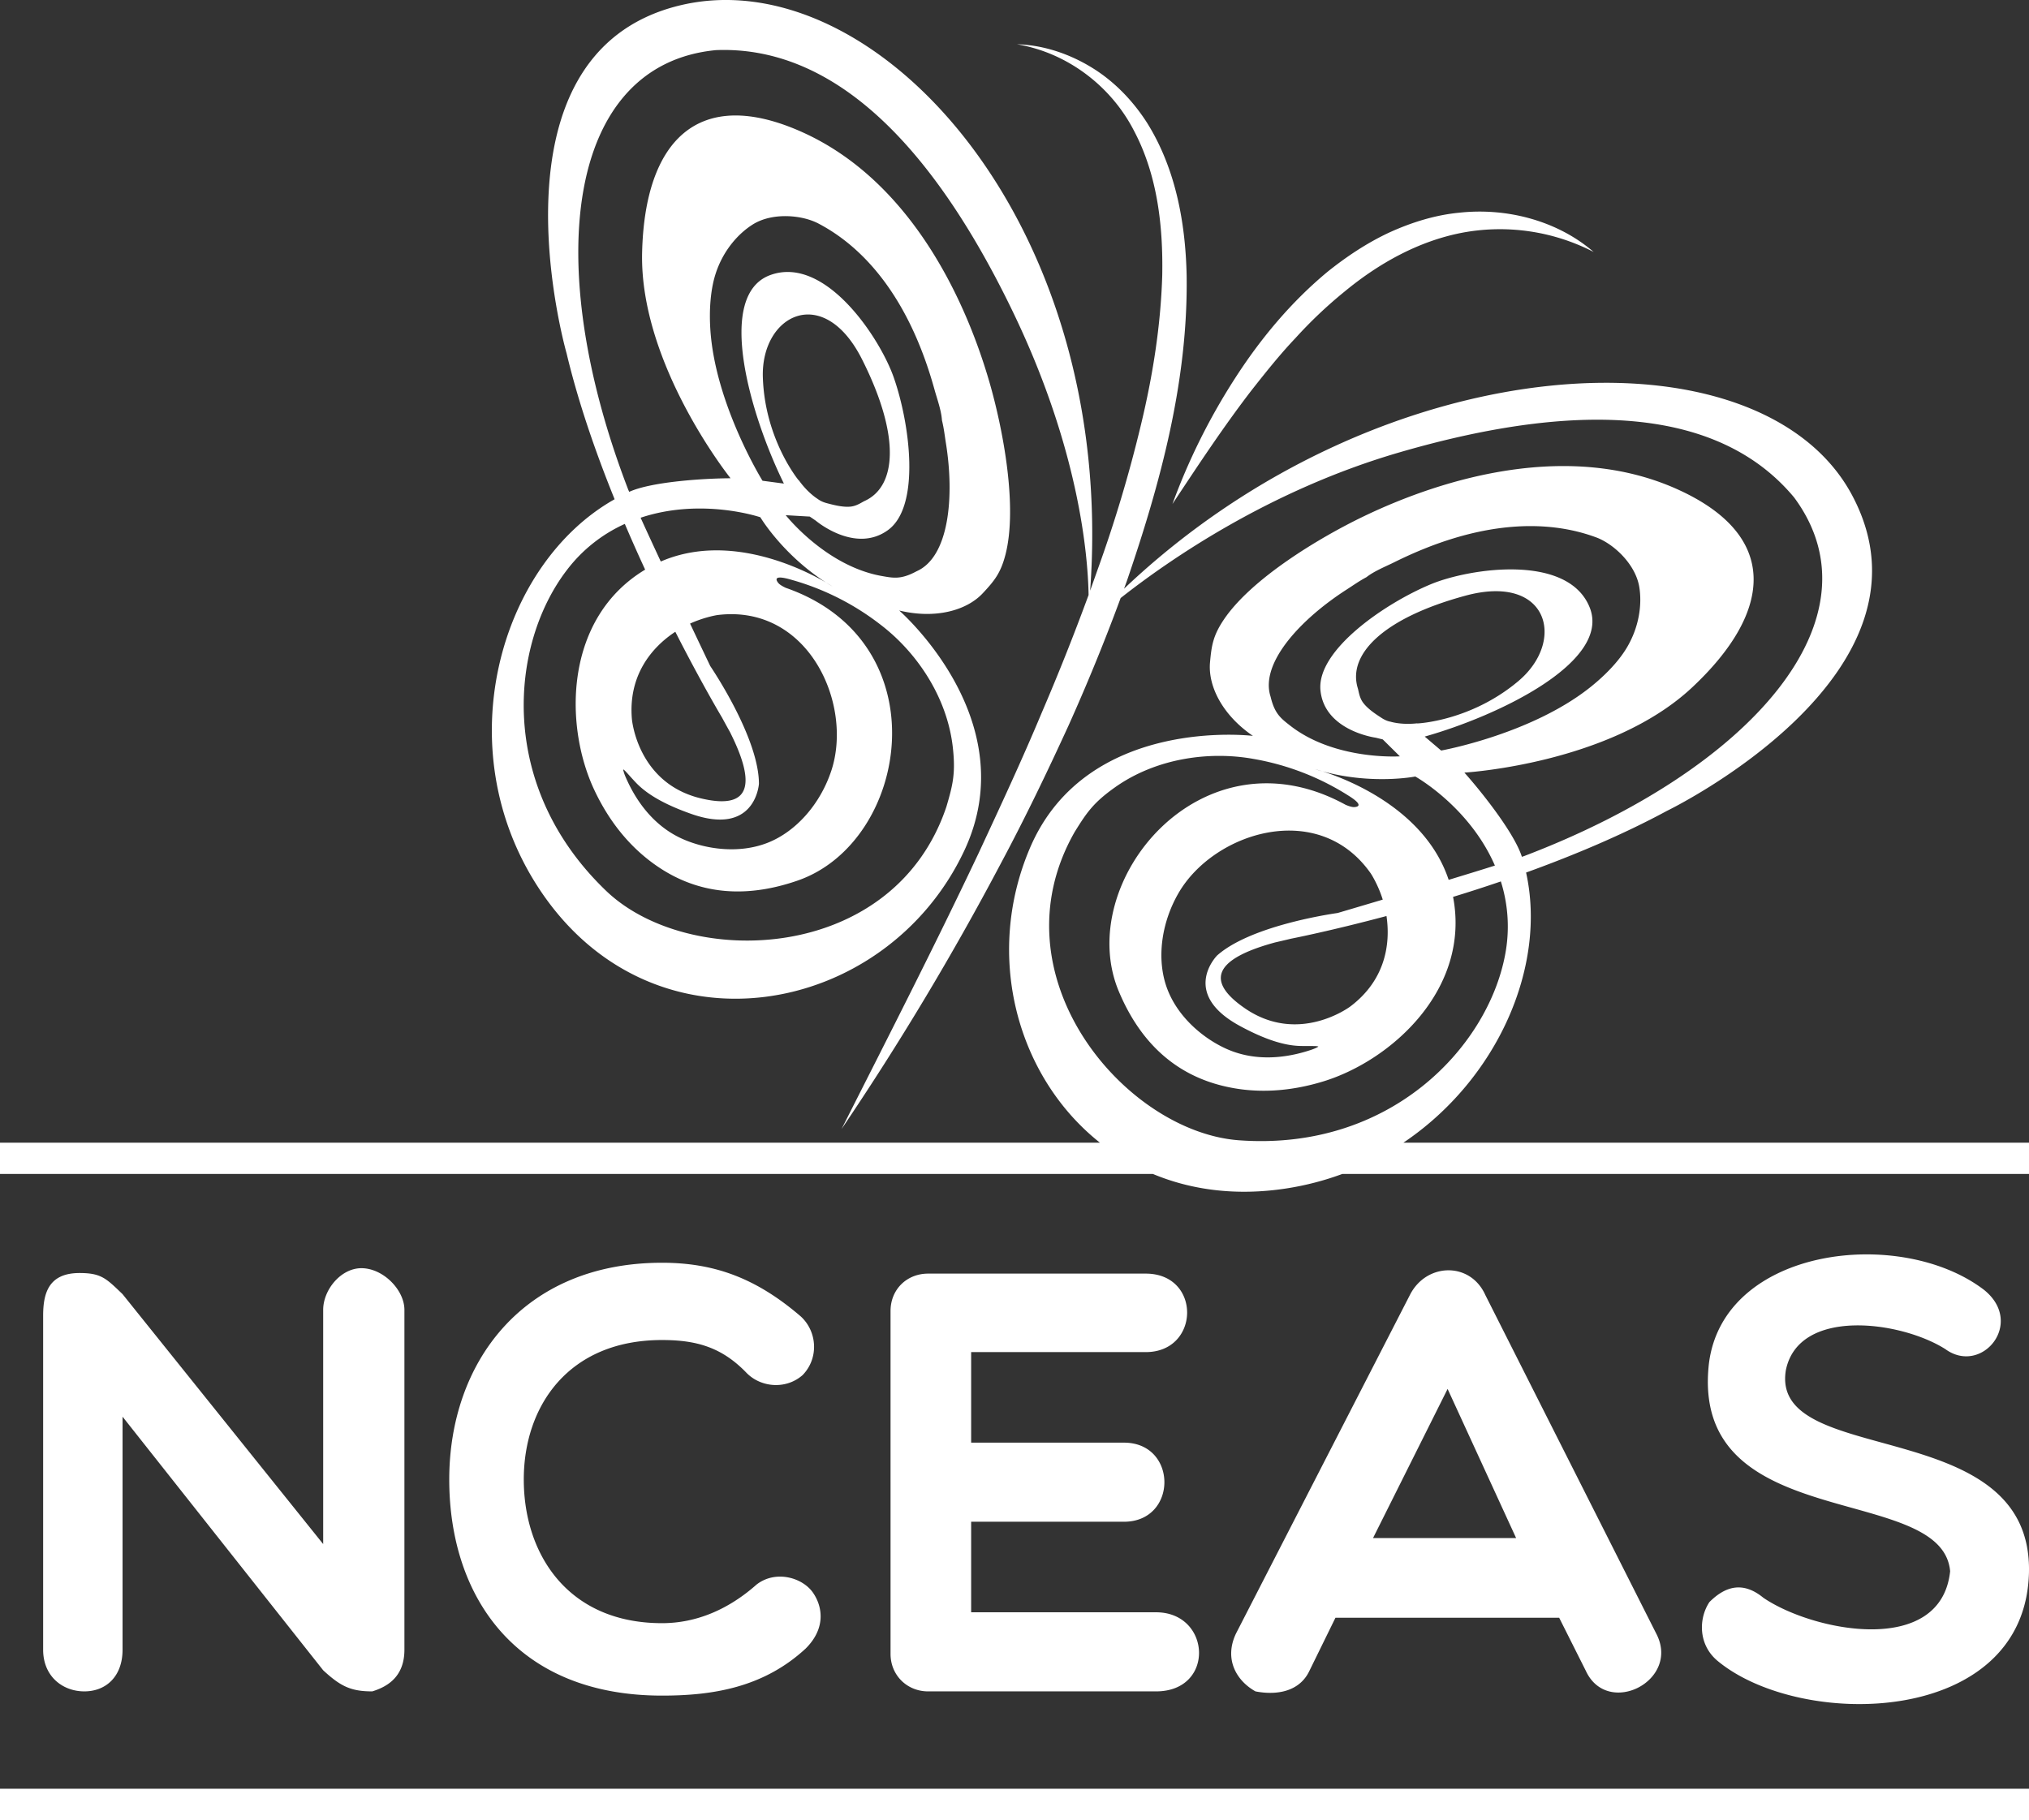
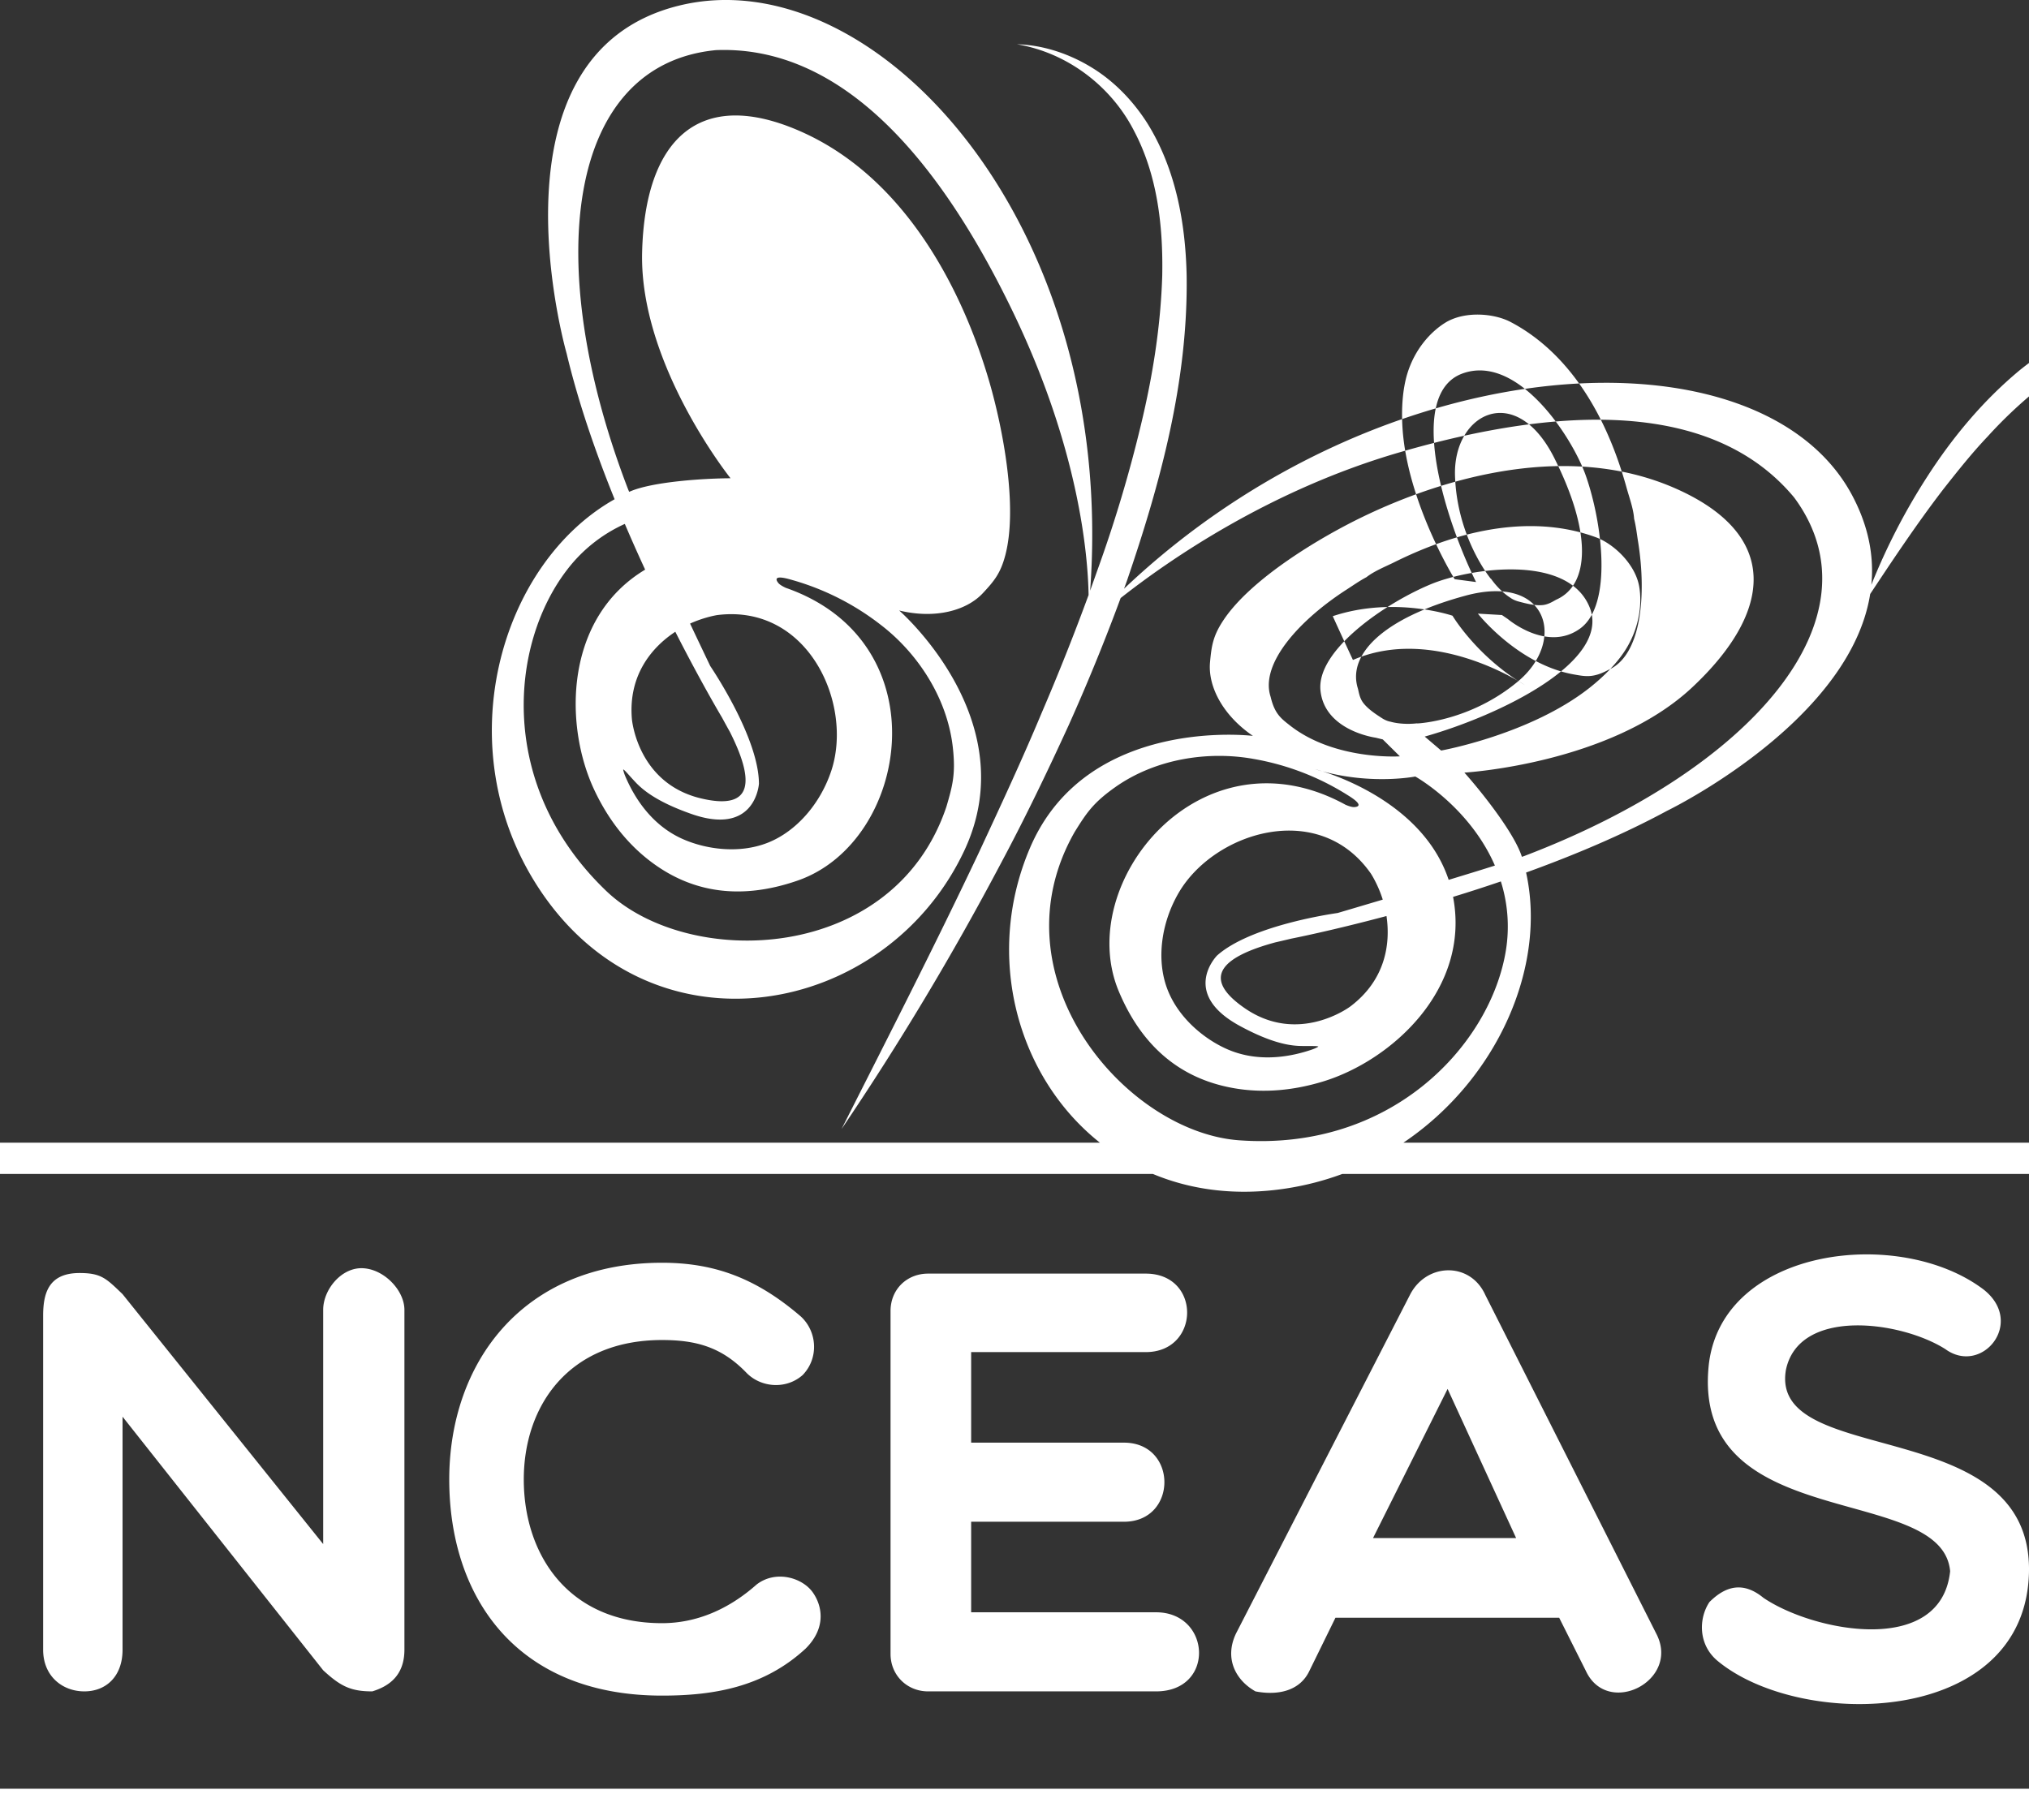
<svg xmlns="http://www.w3.org/2000/svg" width="107" height="96">
  <rect width="100%" height="100%" fill="#333333" stroke="none" />
-   <path d="M107 94.351V96H0v-1.649h107zm-2.368-26.311c2.173 1.751-.13 4.521-2.047 3.12-2.365-1.496-7.736-2.197-8.407 1.115-.863 5.222 13.043 2.23 12.82 10.7-.225 8.088-11.989 8.279-16.401 4.649-1.055-.86-1.023-2.262-.448-3.121.831-.828 1.758-1.114 2.845-.223 2.621 1.784 9.368 3.12 9.847-1.401-.416-4.713-13.714-1.879-12.724-10.923.736-6.176 10.103-7.292 14.515-3.916zm-69.72-1.433c2.781 0 4.987.827 7.32 2.834.864.796.96 2.197.097 3.089-.863.764-2.174.669-2.942-.096-1.31-1.369-2.653-1.751-4.475-1.751-4.923 0-7.29 3.471-7.29 7.356 0 3.949 2.335 7.579 7.29 7.579 1.822 0 3.516-.733 4.987-2.038.991-.765 2.366-.383 2.94.382.513.7.768 1.879-.35 2.993-2.238 2.07-4.924 2.484-7.577 2.484-7.737 0-11.221-5.255-11.221-11.4 0-6.146 3.868-11.432 11.22-11.432zm43.41 1.687l9.016 17.865c1.31 2.483-2.558 4.458-3.708 1.974l-1.407-2.802H70.426l-1.374 2.802c-.512 1.083-1.695 1.306-2.845 1.083-1.024-.574-1.663-1.72-1.024-3.057l9.175-17.865c.864-1.687 3.165-1.75 3.965 0zm-59.265-1.4c1.151 0 2.27 1.146 2.27 2.197v17.928c0 1.401-.864 1.942-1.695 2.197-1.118 0-1.662-.255-2.59-1.114L6.463 74.727v12.292c0 1.401-.864 2.197-2.015 2.197-1.15 0-2.173-.796-2.173-2.197v-17.61c0-1.146.255-2.26 1.918-2.26 1.15 0 1.406.285 2.27 1.114l10.58 13.183V69.091c0-1.051.928-2.197 2.015-2.197zm41.365.286c2.94 0 2.877 4.14 0 4.14h-9.208v4.776h8.057c2.845 0 2.845 4.172 0 4.172h-8.057v4.776h9.75c2.91 0 3.134 4.172 0 4.172h-12.02c-1.118 0-1.981-.86-1.981-1.974V69.154c0-1.146.863-1.974 1.981-1.974h11.478zm15.918 6.082l-3.932 7.866h7.545l-3.613-7.866zM35.802.298c10.265-2.536 23.123 11.385 21.687 30.859l.374-1.055a71.591 71.591 0 002.305-7.693c.626-2.594 1.043-5.235 1.123-7.877.05-2.625-.261-5.315-1.489-7.633-1.184-2.314-3.473-4.11-6.172-4.564 1.365.04 2.722.485 3.913 1.209 1.196.723 2.201 1.763 2.958 2.951 1.504 2.412 2.018 5.279 2.077 8.037.081 5.576-1.387 10.96-3.153 16.115l-.15.408c13.665-12.969 33.586-13.957 38.398-4.929 5.05 9.476-9.756 16.64-9.756 16.64-2.336 1.263-4.924 2.35-7.438 3.259 1.099 4.961-1.512 10.914-6.472 14.25H107v1.648H70.787c-.94.348-1.934.609-2.977.768-2.62.4-4.984.078-7.01-.767H0v-1.65l58.006.001c-4.38-3.475-6.119-9.875-3.685-15.559 2.99-6.983 11.752-5.9 11.752-5.9-1.608-1.098-2.378-2.629-2.262-3.882.08-.878.158-1.398.716-2.234 1.452-2.174 5.04-4.331 7.35-5.446 4.47-2.157 10.919-3.926 16.45-1.504 5.53 2.424 5.228 6.466.905 10.513-4.323 4.045-12.007 4.49-12.007 4.49.915 1.025 2.641 3.198 3.032 4.442l.122-.041C92.37 40.589 99.312 32.587 94.614 26.24c-3.837-4.615-11.03-5.232-20.843-2.37-6.782 1.978-12.061 5.617-14.676 7.677l.33-.9a106.177 106.177 0 01-3.062 7.594c-1.134 2.478-2.315 4.933-3.599 7.333a150.073 150.073 0 01-8.384 13.979c2.451-4.847 4.918-9.668 7.228-14.553 1.138-2.45 2.28-4.896 3.319-7.383a122.98 122.98 0 002.48-6.233c-.034-2.049-.485-7.636-3.96-14.87-4.413-9.187-9.676-14.109-15.689-13.87-7.879.754-9.224 11.243-4.628 23.184l.05.116c1.19-.54 3.967-.712 5.345-.717 0 0-4.8-5.993-4.663-11.9.138-5.908 2.958-8.83 8.46-6.35 5.504 2.483 8.489 8.448 9.862 13.201.709 2.458 1.492 6.56.837 9.087-.252.972-.589 1.378-1.19 2.023-.86.923-2.519 1.374-4.413.914 0 0 6.66 5.776 3.44 12.654-4.124 8.8-16.445 11.137-22.441 2.002-4.873-7.425-2.043-17.128 3.995-20.524-1-2.47-1.917-5.115-2.531-7.691 0 0-4.533-15.762 5.921-18.345zm30.319 39.736c-2.353-.428-5.163-.039-7.33 1.502-1.14.81-1.49 1.338-2.114 2.341-4.34 7.598 2.652 15.83 8.66 16.27 7.97.584 13.105-4.898 14.032-9.764a7.895 7.895 0 00-.221-3.89c-.86.294-1.704.566-2.52.815.928 4.841-3.224 8.625-6.847 9.735-1.707.522-3.522.676-5.33.225-2.102-.522-4.157-1.894-5.45-4.974-2.406-5.733 4.347-14.016 11.956-9.845 0 0 .274.124.437.123.161-.002.606-.06-.32-.628a13.672 13.672 0 00-4.953-1.91zm6.18 6.056c-2.752-3.96-8.301-2.195-10.156 1.026-.913 1.584-1.16 3.493-.603 5.008.574 1.561 1.984 2.713 3.237 3.245 1.74.736 3.482.3 4.338.017.308-.102.407-.18.407-.18-.044-.046-.418-.021-.94-.034-.577-.013-1.544-.156-3.21-1.062-3.052-1.665-1.327-3.567-1.192-3.708 1.709-1.522 5.712-2.15 6.36-2.244.74-.218 1.548-.458 2.378-.705-.25-.8-.62-1.363-.62-1.363zm.816 2.228c-2.985.797-5.027 1.194-5.027 1.194s-.357.087-.84.197c-2.625.712-4.063 1.787-1.595 3.48 2.844 1.95 5.554-.1 5.554-.1 1.846-1.39 2.128-3.29 1.908-4.771zM32.95 27.635a7.936 7.936 0 00-3.055 2.433c-3.018 3.937-3.687 11.406 2.072 16.924 4.341 4.16 15.161 3.848 17.943-4.443.332-1.133.492-1.744.337-3.128-.296-2.638-1.881-4.982-3.772-6.44a13.661 13.661 0 00-4.735-2.398c-1.041-.307-.788.061-.682.183.107.12.383.242.383.242 8.198 2.856 6.517 13.394.626 15.439-3.166 1.099-5.562.49-7.356-.72-1.544-1.04-2.641-2.49-3.391-4.102-1.59-3.429-1.534-9.034 2.702-11.578a87.333 87.333 0 01-1.072-2.412zm36.795 13.052l.121.04c1.413.466 5.325 2.06 6.53 5.683.898-.273 1.735-.53 2.438-.753-1.352-3.115-4.198-4.698-4.198-4.698s-2.243.448-4.891-.272zm-25.906-.03c1.166-3.526-1.22-8.818-6.017-8.213 0 0-.667.102-1.431.448.37.783.731 1.541 1.062 2.235.363.543 2.566 3.931 2.57 6.215-.016.194-.287 2.743-3.568 1.59-1.79-.628-2.542-1.25-2.939-1.67-.357-.377-.588-.671-.651-.675 0 0 .007.127.137.423.36.825 1.197 2.406 2.91 3.205 1.232.574 3.035.85 4.586.233 1.504-.599 2.766-2.056 3.34-3.79zm-8.226-7.333c-1.254.826-2.485 2.305-2.29 4.601 0 0 .276 3.378 3.632 4.185 2.913.7 2.756-1.085 1.536-3.505-.242-.433-.415-.755-.415-.755s-1.066-1.78-2.463-4.526zm33.738 7.248c.132.042.264.079.394.115-.249-.078-.394-.115-.394-.115zm14.82-12.228c-2.576-.954-6.15-.92-10.644 1.313-.42.21-1.049.459-1.463.785-.412.222-.682.42-1.046.654-2.43 1.562-4.59 3.885-4.013 5.654l.017.067c.213.848.545 1.09 1.018 1.46 2.367 1.846 5.783 1.618 5.783 1.618l-.901-.892-.37-.091s-2.695-.356-2.916-2.487c-.222-2.133 3.434-4.622 5.836-5.615 2.022-.835 7.213-1.63 8.36 1.23 1.147 2.86-4.79 5.71-8.699 6.812l.866.737s4.692-.842 7.815-3.3c.784-.618 1.516-1.36 1.965-2.107.671-1.115.82-2.313.667-3.23-.199-1.19-1.342-2.263-2.274-2.608zm-4.099 7.581c2.526-2.125 1.584-5.692-2.793-4.504-4.371 1.186-6.222 3.115-5.674 4.884.047.15.077.487.276.755.254.345.704.63.969.803.197.13.36.186.49.207.101.031.635.169 1.396.083l.007.007s2.804-.111 5.33-2.235zm-36.501-5.193l.167.105.17.102c-.03-.02-.15-.097-.341-.21l.004.003zm-3.474-3.448s-3.083-1.053-6.314.025c.303.67.67 1.462 1.064 2.31 3.62-1.573 7.549.425 8.72 1.11-2.306-1.483-3.47-3.445-3.47-3.445zm3.06-15.495c-.881-.461-2.445-.592-3.467.056-.787.498-1.584 1.408-1.969 2.65-.257.832-.325 1.87-.262 2.865.248 3.957 2.752 7.998 2.752 7.998l1.128.15c-1.786-3.634-3.62-9.94-.718-10.999 2.904-1.06 5.777 3.322 6.503 5.378.862 2.445 1.442 6.817-.299 8.076-1.74 1.26-3.806-.5-3.806-.5l-.316-.215-1.267-.073s2.11 2.686 5.071 3.209c.59.104.993.189 1.77-.22.02-.01.041-.02.061-.032 1.708-.754 2.002-3.906 1.546-6.751-.069-.426-.1-.76-.21-1.213-.032-.523-.266-1.157-.39-1.609-1.332-4.824-3.693-7.497-6.128-8.77zm2.303 7.166c-2.034-4.04-5.329-2.355-5.231.936.1 3.29 1.888 5.444 1.888 5.444h.011c.443.622.904.927.994.983.102.078.254.164.481.223.307.08.82.224 1.247.182.334-.032.606-.235.749-.3 1.689-.774 1.893-3.435-.139-7.468zm38.58-5.665a10.77 10.77 0 00-6.939-1.013c-2.292.442-4.386 1.607-6.2 3.107a23.468 23.468 0 00-2.583 2.448c-.824.867-1.571 1.808-2.318 2.756-1.472 1.913-2.813 3.945-4.17 5.996a33.292 33.292 0 013.289-6.613c1.34-2.085 2.953-4.032 4.907-5.65.99-.79 2.057-1.503 3.222-2.049 1.164-.532 2.413-.928 3.698-1.052 2.559-.282 5.221.447 7.095 2.07z" fill="#FFF" />
+   <path d="M107 94.351V96H0v-1.649h107zm-2.368-26.311c2.173 1.751-.13 4.521-2.047 3.12-2.365-1.496-7.736-2.197-8.407 1.115-.863 5.222 13.043 2.23 12.82 10.7-.225 8.088-11.989 8.279-16.401 4.649-1.055-.86-1.023-2.262-.448-3.121.831-.828 1.758-1.114 2.845-.223 2.621 1.784 9.368 3.12 9.847-1.401-.416-4.713-13.714-1.879-12.724-10.923.736-6.176 10.103-7.292 14.515-3.916zm-69.72-1.433c2.781 0 4.987.827 7.32 2.834.864.796.96 2.197.097 3.089-.863.764-2.174.669-2.942-.096-1.31-1.369-2.653-1.751-4.475-1.751-4.923 0-7.29 3.471-7.29 7.356 0 3.949 2.335 7.579 7.29 7.579 1.822 0 3.516-.733 4.987-2.038.991-.765 2.366-.383 2.94.382.513.7.768 1.879-.35 2.993-2.238 2.07-4.924 2.484-7.577 2.484-7.737 0-11.221-5.255-11.221-11.4 0-6.146 3.868-11.432 11.22-11.432zm43.41 1.687l9.016 17.865c1.31 2.483-2.558 4.458-3.708 1.974l-1.407-2.802H70.426l-1.374 2.802c-.512 1.083-1.695 1.306-2.845 1.083-1.024-.574-1.663-1.72-1.024-3.057l9.175-17.865c.864-1.687 3.165-1.75 3.965 0zm-59.265-1.4c1.151 0 2.27 1.146 2.27 2.197v17.928c0 1.401-.864 1.942-1.695 2.197-1.118 0-1.662-.255-2.59-1.114L6.463 74.727v12.292c0 1.401-.864 2.197-2.015 2.197-1.15 0-2.173-.796-2.173-2.197v-17.61c0-1.146.255-2.26 1.918-2.26 1.15 0 1.406.285 2.27 1.114l10.58 13.183V69.091c0-1.051.928-2.197 2.015-2.197zm41.365.286c2.94 0 2.877 4.14 0 4.14h-9.208v4.776h8.057c2.845 0 2.845 4.172 0 4.172h-8.057v4.776h9.75c2.91 0 3.134 4.172 0 4.172h-12.02c-1.118 0-1.981-.86-1.981-1.974V69.154c0-1.146.863-1.974 1.981-1.974h11.478zm15.918 6.082l-3.932 7.866h7.545l-3.613-7.866zM35.802.298c10.265-2.536 23.123 11.385 21.687 30.859l.374-1.055a71.591 71.591 0 002.305-7.693c.626-2.594 1.043-5.235 1.123-7.877.05-2.625-.261-5.315-1.489-7.633-1.184-2.314-3.473-4.11-6.172-4.564 1.365.04 2.722.485 3.913 1.209 1.196.723 2.201 1.763 2.958 2.951 1.504 2.412 2.018 5.279 2.077 8.037.081 5.576-1.387 10.96-3.153 16.115l-.15.408c13.665-12.969 33.586-13.957 38.398-4.929 5.05 9.476-9.756 16.64-9.756 16.64-2.336 1.263-4.924 2.35-7.438 3.259 1.099 4.961-1.512 10.914-6.472 14.25H107v1.648H70.787c-.94.348-1.934.609-2.977.768-2.62.4-4.984.078-7.01-.767H0v-1.65l58.006.001c-4.38-3.475-6.119-9.875-3.685-15.559 2.99-6.983 11.752-5.9 11.752-5.9-1.608-1.098-2.378-2.629-2.262-3.882.08-.878.158-1.398.716-2.234 1.452-2.174 5.04-4.331 7.35-5.446 4.47-2.157 10.919-3.926 16.45-1.504 5.53 2.424 5.228 6.466.905 10.513-4.323 4.045-12.007 4.49-12.007 4.49.915 1.025 2.641 3.198 3.032 4.442l.122-.041C92.37 40.589 99.312 32.587 94.614 26.24c-3.837-4.615-11.03-5.232-20.843-2.37-6.782 1.978-12.061 5.617-14.676 7.677l.33-.9a106.177 106.177 0 01-3.062 7.594c-1.134 2.478-2.315 4.933-3.599 7.333a150.073 150.073 0 01-8.384 13.979c2.451-4.847 4.918-9.668 7.228-14.553 1.138-2.45 2.28-4.896 3.319-7.383a122.98 122.98 0 002.48-6.233c-.034-2.049-.485-7.636-3.96-14.87-4.413-9.187-9.676-14.109-15.689-13.87-7.879.754-9.224 11.243-4.628 23.184l.05.116c1.19-.54 3.967-.712 5.345-.717 0 0-4.8-5.993-4.663-11.9.138-5.908 2.958-8.83 8.46-6.35 5.504 2.483 8.489 8.448 9.862 13.201.709 2.458 1.492 6.56.837 9.087-.252.972-.589 1.378-1.19 2.023-.86.923-2.519 1.374-4.413.914 0 0 6.66 5.776 3.44 12.654-4.124 8.8-16.445 11.137-22.441 2.002-4.873-7.425-2.043-17.128 3.995-20.524-1-2.47-1.917-5.115-2.531-7.691 0 0-4.533-15.762 5.921-18.345zm30.319 39.736c-2.353-.428-5.163-.039-7.33 1.502-1.14.81-1.49 1.338-2.114 2.341-4.34 7.598 2.652 15.83 8.66 16.27 7.97.584 13.105-4.898 14.032-9.764a7.895 7.895 0 00-.221-3.89c-.86.294-1.704.566-2.52.815.928 4.841-3.224 8.625-6.847 9.735-1.707.522-3.522.676-5.33.225-2.102-.522-4.157-1.894-5.45-4.974-2.406-5.733 4.347-14.016 11.956-9.845 0 0 .274.124.437.123.161-.002.606-.06-.32-.628a13.672 13.672 0 00-4.953-1.91zm6.18 6.056c-2.752-3.96-8.301-2.195-10.156 1.026-.913 1.584-1.16 3.493-.603 5.008.574 1.561 1.984 2.713 3.237 3.245 1.74.736 3.482.3 4.338.017.308-.102.407-.18.407-.18-.044-.046-.418-.021-.94-.034-.577-.013-1.544-.156-3.21-1.062-3.052-1.665-1.327-3.567-1.192-3.708 1.709-1.522 5.712-2.15 6.36-2.244.74-.218 1.548-.458 2.378-.705-.25-.8-.62-1.363-.62-1.363zm.816 2.228c-2.985.797-5.027 1.194-5.027 1.194s-.357.087-.84.197c-2.625.712-4.063 1.787-1.595 3.48 2.844 1.95 5.554-.1 5.554-.1 1.846-1.39 2.128-3.29 1.908-4.771zM32.95 27.635a7.936 7.936 0 00-3.055 2.433c-3.018 3.937-3.687 11.406 2.072 16.924 4.341 4.16 15.161 3.848 17.943-4.443.332-1.133.492-1.744.337-3.128-.296-2.638-1.881-4.982-3.772-6.44a13.661 13.661 0 00-4.735-2.398c-1.041-.307-.788.061-.682.183.107.12.383.242.383.242 8.198 2.856 6.517 13.394.626 15.439-3.166 1.099-5.562.49-7.356-.72-1.544-1.04-2.641-2.49-3.391-4.102-1.59-3.429-1.534-9.034 2.702-11.578a87.333 87.333 0 01-1.072-2.412zm36.795 13.052l.121.04c1.413.466 5.325 2.06 6.53 5.683.898-.273 1.735-.53 2.438-.753-1.352-3.115-4.198-4.698-4.198-4.698s-2.243.448-4.891-.272zm-25.906-.03c1.166-3.526-1.22-8.818-6.017-8.213 0 0-.667.102-1.431.448.37.783.731 1.541 1.062 2.235.363.543 2.566 3.931 2.57 6.215-.016.194-.287 2.743-3.568 1.59-1.79-.628-2.542-1.25-2.939-1.67-.357-.377-.588-.671-.651-.675 0 0 .007.127.137.423.36.825 1.197 2.406 2.91 3.205 1.232.574 3.035.85 4.586.233 1.504-.599 2.766-2.056 3.34-3.79zm-8.226-7.333c-1.254.826-2.485 2.305-2.29 4.601 0 0 .276 3.378 3.632 4.185 2.913.7 2.756-1.085 1.536-3.505-.242-.433-.415-.755-.415-.755s-1.066-1.78-2.463-4.526zm33.738 7.248c.132.042.264.079.394.115-.249-.078-.394-.115-.394-.115zm14.82-12.228c-2.576-.954-6.15-.92-10.644 1.313-.42.21-1.049.459-1.463.785-.412.222-.682.42-1.046.654-2.43 1.562-4.59 3.885-4.013 5.654l.017.067c.213.848.545 1.09 1.018 1.46 2.367 1.846 5.783 1.618 5.783 1.618l-.901-.892-.37-.091s-2.695-.356-2.916-2.487c-.222-2.133 3.434-4.622 5.836-5.615 2.022-.835 7.213-1.63 8.36 1.23 1.147 2.86-4.79 5.71-8.699 6.812l.866.737s4.692-.842 7.815-3.3c.784-.618 1.516-1.36 1.965-2.107.671-1.115.82-2.313.667-3.23-.199-1.19-1.342-2.263-2.274-2.608zm-4.099 7.581c2.526-2.125 1.584-5.692-2.793-4.504-4.371 1.186-6.222 3.115-5.674 4.884.047.15.077.487.276.755.254.345.704.63.969.803.197.13.36.186.49.207.101.031.635.169 1.396.083l.007.007s2.804-.111 5.33-2.235zl.167.105.17.102c-.03-.02-.15-.097-.341-.21l.004.003zm-3.474-3.448s-3.083-1.053-6.314.025c.303.67.67 1.462 1.064 2.31 3.62-1.573 7.549.425 8.72 1.11-2.306-1.483-3.47-3.445-3.47-3.445zm3.06-15.495c-.881-.461-2.445-.592-3.467.056-.787.498-1.584 1.408-1.969 2.65-.257.832-.325 1.87-.262 2.865.248 3.957 2.752 7.998 2.752 7.998l1.128.15c-1.786-3.634-3.62-9.94-.718-10.999 2.904-1.06 5.777 3.322 6.503 5.378.862 2.445 1.442 6.817-.299 8.076-1.74 1.26-3.806-.5-3.806-.5l-.316-.215-1.267-.073s2.11 2.686 5.071 3.209c.59.104.993.189 1.77-.22.02-.01.041-.02.061-.032 1.708-.754 2.002-3.906 1.546-6.751-.069-.426-.1-.76-.21-1.213-.032-.523-.266-1.157-.39-1.609-1.332-4.824-3.693-7.497-6.128-8.77zm2.303 7.166c-2.034-4.04-5.329-2.355-5.231.936.1 3.29 1.888 5.444 1.888 5.444h.011c.443.622.904.927.994.983.102.078.254.164.481.223.307.08.82.224 1.247.182.334-.032.606-.235.749-.3 1.689-.774 1.893-3.435-.139-7.468zm38.58-5.665a10.77 10.77 0 00-6.939-1.013c-2.292.442-4.386 1.607-6.2 3.107a23.468 23.468 0 00-2.583 2.448c-.824.867-1.571 1.808-2.318 2.756-1.472 1.913-2.813 3.945-4.17 5.996a33.292 33.292 0 013.289-6.613c1.34-2.085 2.953-4.032 4.907-5.65.99-.79 2.057-1.503 3.222-2.049 1.164-.532 2.413-.928 3.698-1.052 2.559-.282 5.221.447 7.095 2.07z" fill="#FFF" />
</svg>